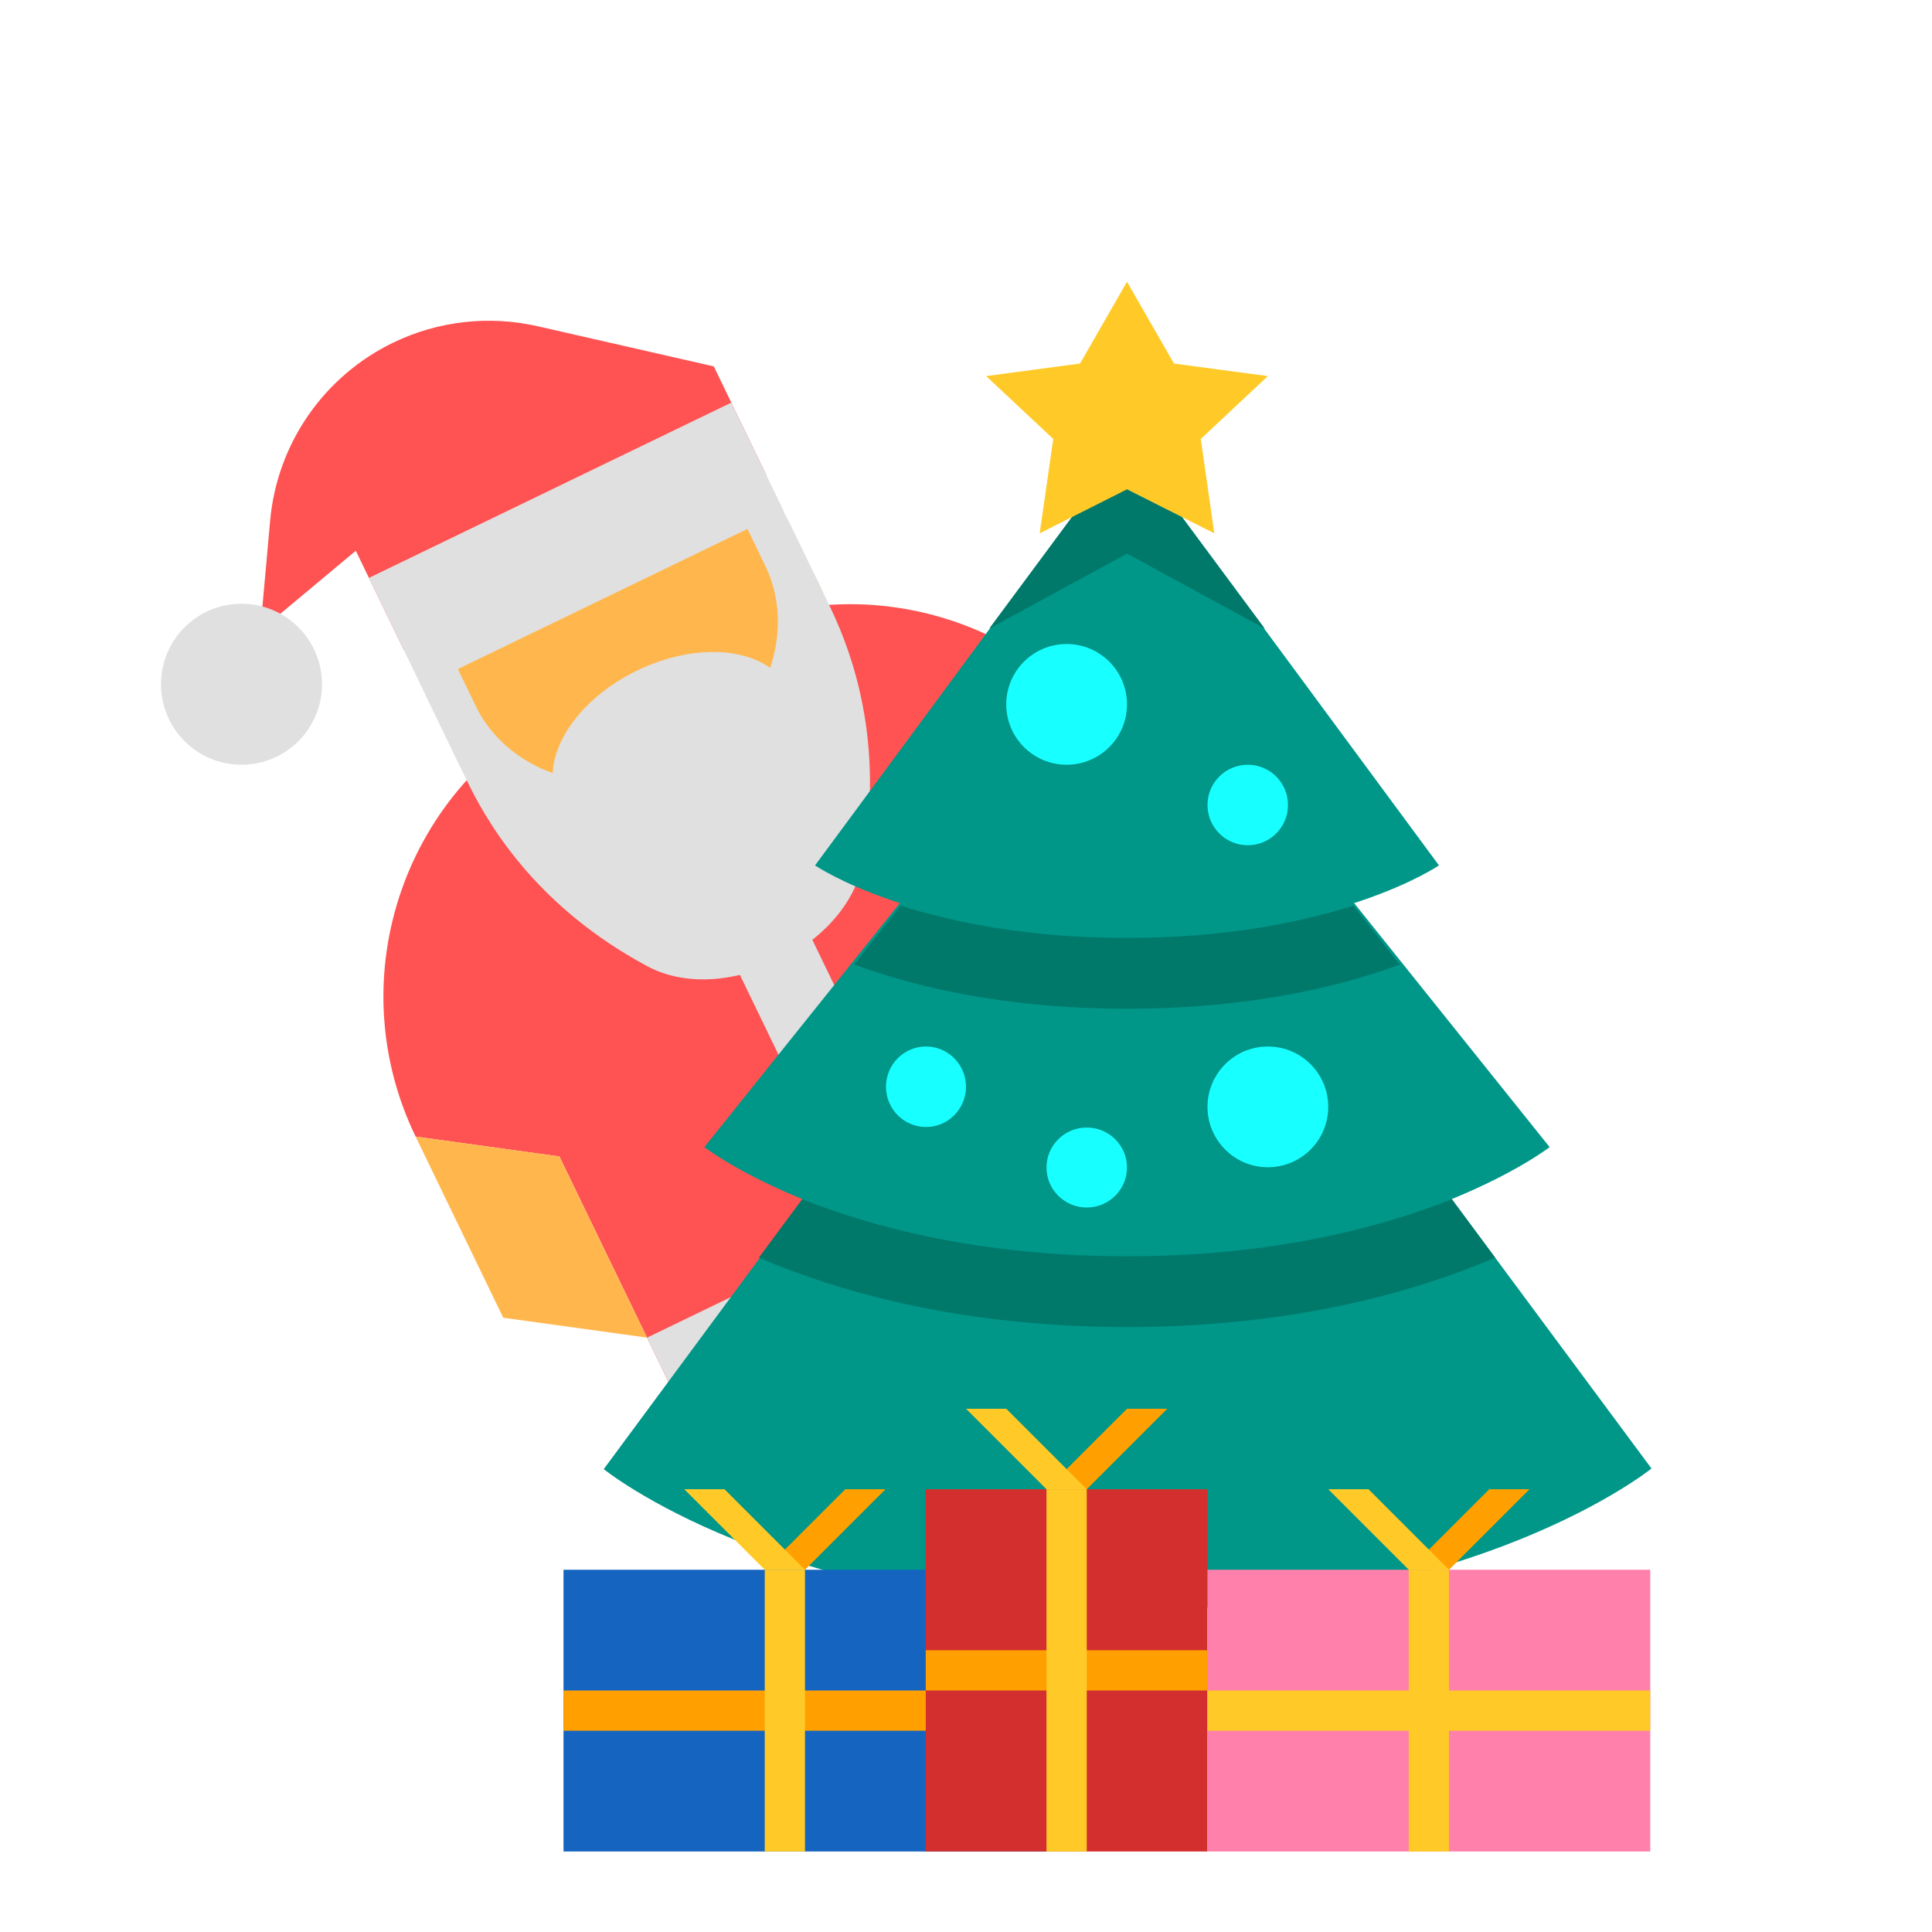
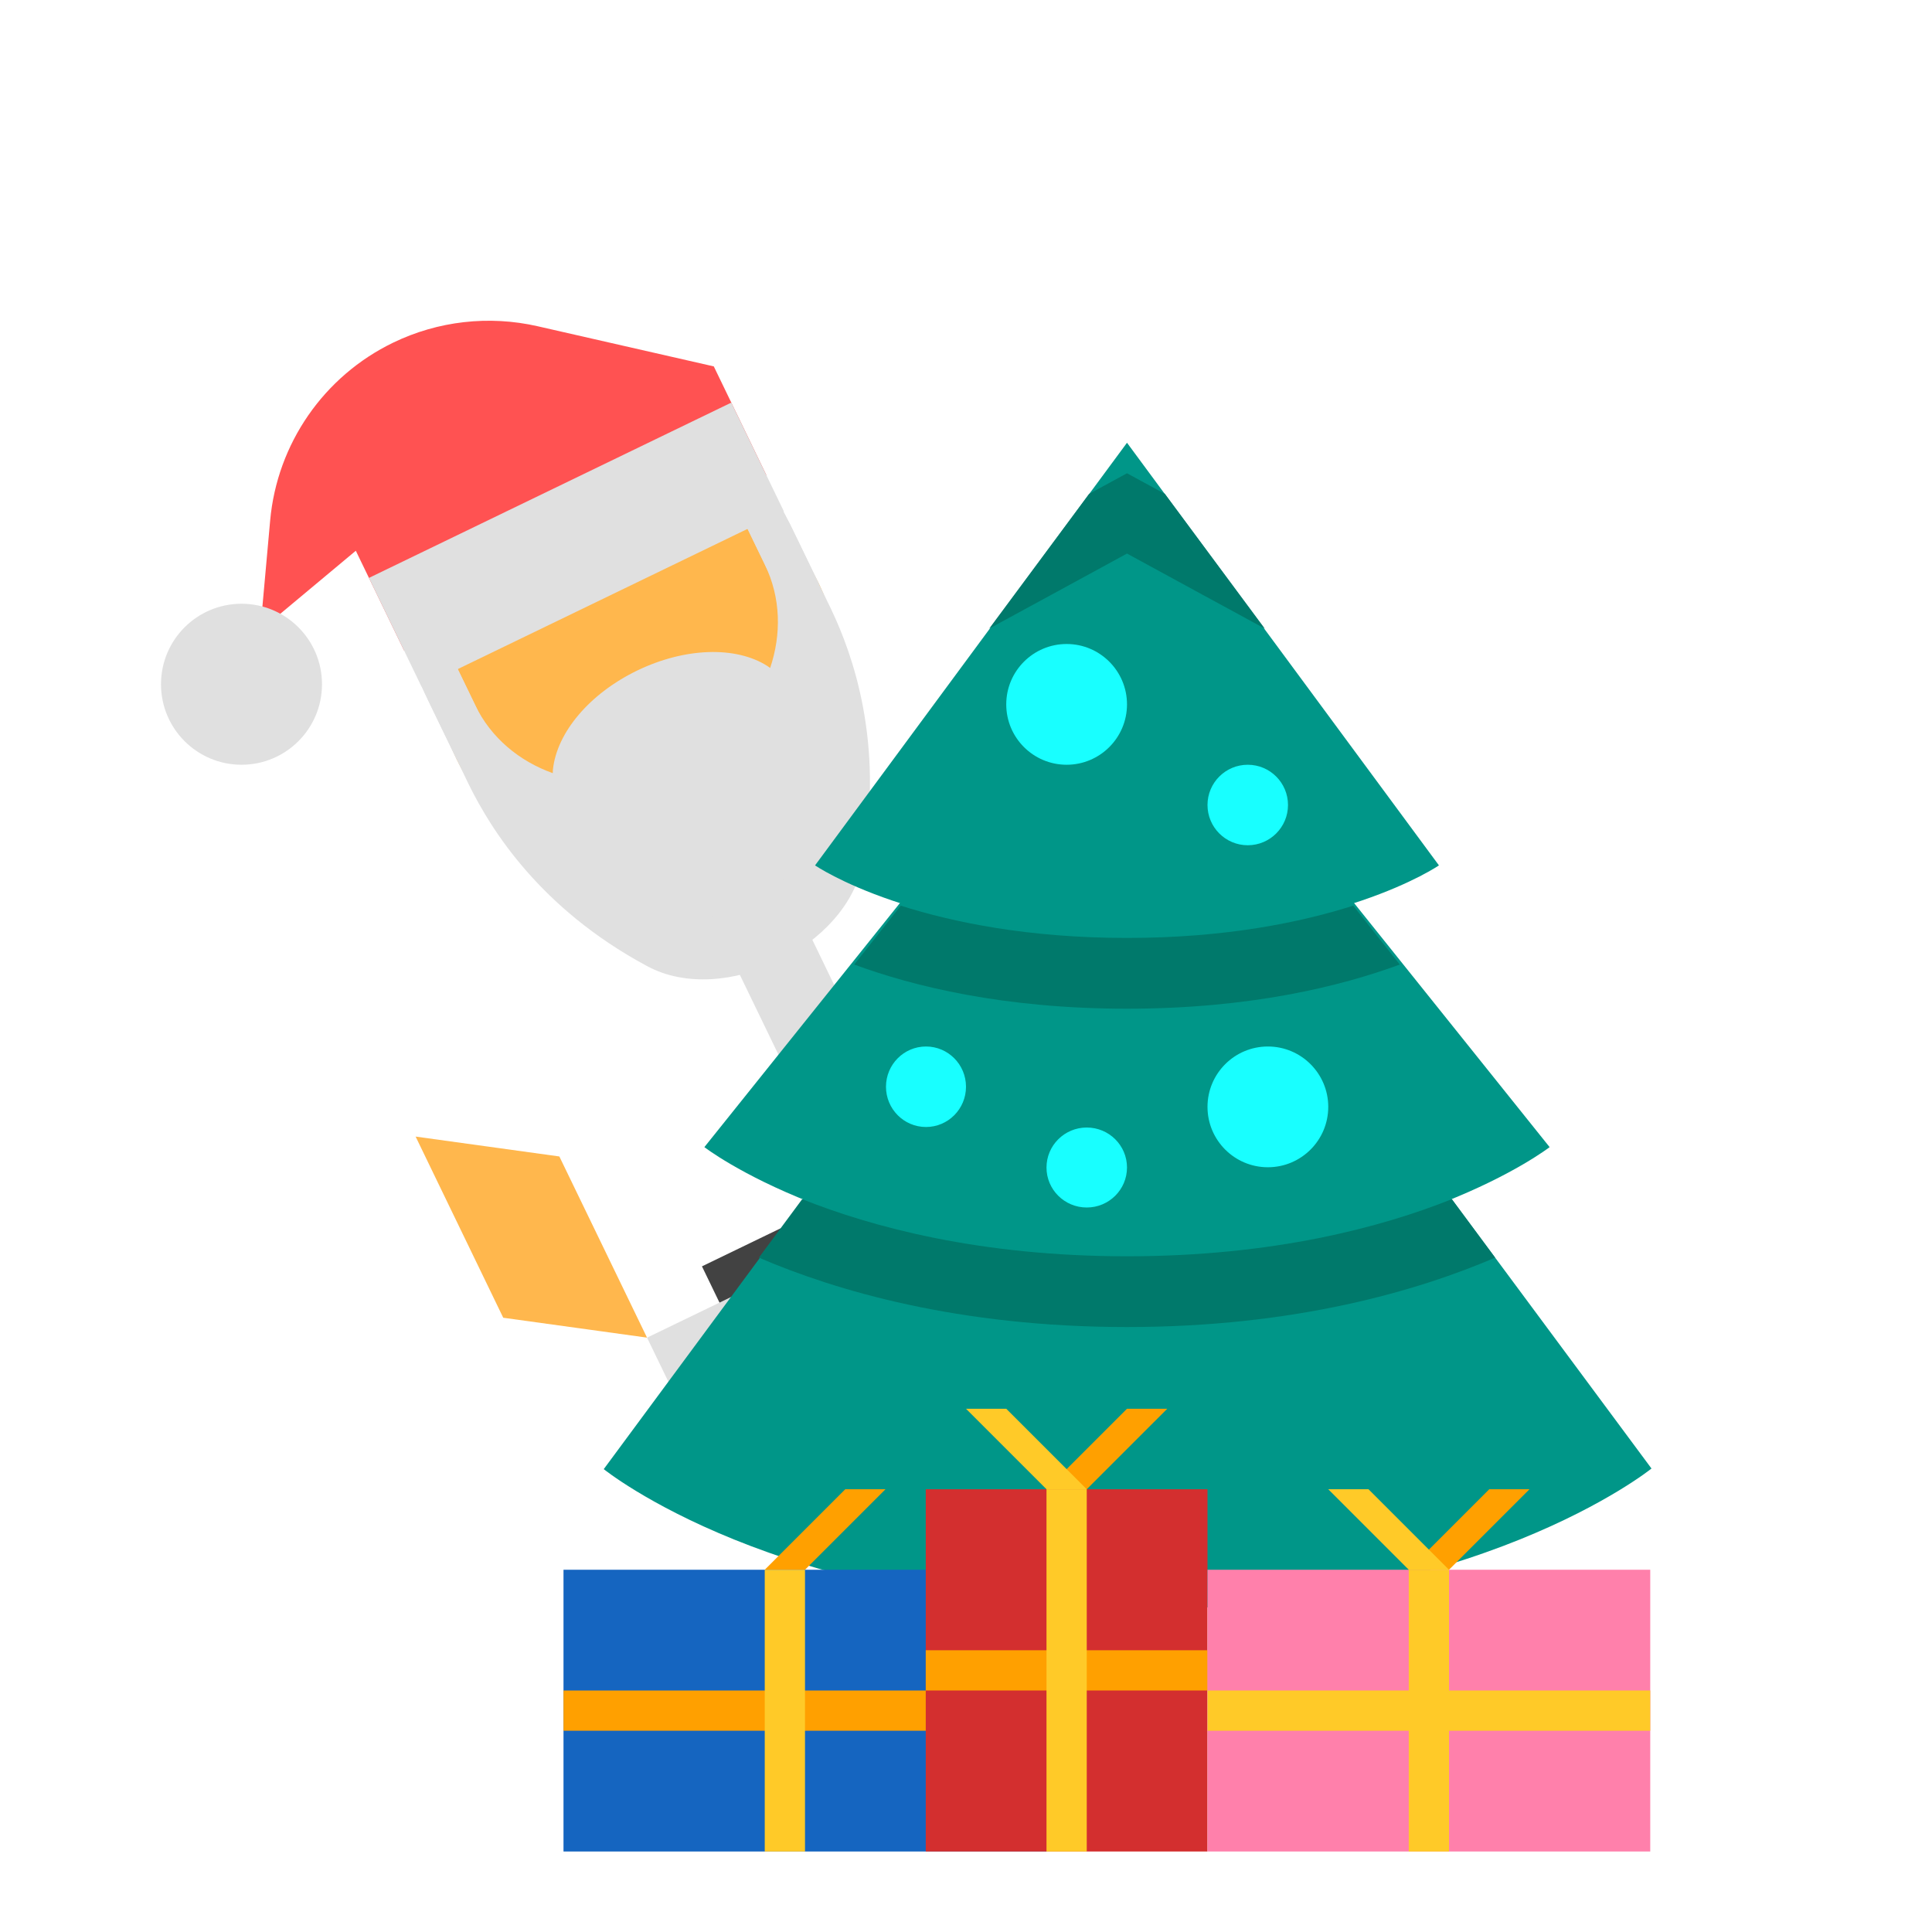
<svg xmlns="http://www.w3.org/2000/svg" viewBox="0 0 48 48" width="48px" height="48px">
  <polygon fill="#424242" points="17.44,31.462 18.746,34.163 22.259,39.129 25.86,37.387 29.461,35.645 27.748,29.808 26.442,27.108" />
-   <polygon fill="#212121" points="24.96,37.822 23.247,31.986 26.76,36.951" />
-   <path fill="#ff5252" d="M17.645,15.811l-3.601,1.742c-3.977,1.924-5.642,6.708-3.718,10.685l3.572,0.494 c0.888,1.836,1.572,3.25,2.177,4.501l1.742,3.601c0,0,0.335-0.162,0.9-0.435c3.212-1.554,9.527-4.609,10.802-5.226 c0.565-0.274,0.9-0.435,0.9-0.435l-1.742-3.601c-0.605-1.251-1.289-2.665-2.177-4.501l1.83-3.107 C26.406,15.552,21.622,13.887,17.645,15.811z" />
  <path fill="#90caf9" d="M19.045,18.753c0.174,0.51,0.404,1.74-1.06,2.448c-1.461,0.707-2.237-0.254-2.512-0.718 c-0.529,0.447-0.994,0.952-1.383,1.504c0.356,0.451,0.881,0.939,1.633,1.227c0.685,0.263,1.785,0.438,3.133-0.213 c1.331-0.644,1.887-1.603,2.12-2.296c0.268-0.794,0.219-1.538,0.097-2.107C20.401,18.561,19.721,18.615,19.045,18.753z" />
  <path fill="#ff9800" d="M17.645,15.811l-3.601,1.742l1.306,2.701c0,0,0.759,1.854,2.634,0.947s0.966-2.689,0.966-2.689 L17.645,15.811z" />
  <polygon fill="#ffb74d" points="10.326,28.238 12.503,32.739 16.075,33.233 13.897,28.732" />
-   <polygon fill="#ffb74d" points="26.5,22.636 28.678,27.137 30.507,24.03 28.33,19.529" />
  <path fill="#ffb74d" d="M18.022,21.183c2.483-1.201,3.525-4.196,2.324-6.678s-4.196-3.525-6.678-2.324 s-3.525,4.196-2.324,6.678S15.539,22.384,18.022,21.183" />
  <path fill="#e0e0e0" d="M19.823,13.424l0.523,1.08L19.88,15.84l-1.306-2.701l-2.479-1.245l-4.722,4.728l1.306,2.701 l-1.336-0.465l-0.623-1.287c-0.248-0.513-0.421-1.007-0.531-1.487c-0.606-2.562,0.636-4.54,2.408-5.608l1.566-0.758l0.868,0.691 c2.069-0.523,3.115,0.17,3.935,1.429C19.269,12.304,19.54,12.839,19.823,13.424z" />
  <path fill="#e0e0e0" d="M16.783,18.623c-0.738,0.357-1.527,0.425-2.051,0.192c0.142-0.556,0.685-1.132,1.424-1.489 c0.739-0.357,1.527-0.425,2.051-0.192C18.065,17.69,17.521,18.266,16.783,18.623z M19.621,13.008l0.388,0.803l0.647,1.338 c0.538,1.135,1.303,3.29,0.788,6.222c-0.003,0.016-0.006,0.032-0.008,0.048c-0.376,2.109-3.463,3.602-5.35,2.588 c-0.014-0.008-0.029-0.015-0.043-0.023c-2.618-1.416-3.833-3.354-4.389-4.48l-0.647-1.338l-0.463-0.957 c-0.184-0.381-0.299-0.755-0.355-1.124l0.747-0.361l0.324,0.669l0.544,1.124c0.395,0.816,1.096,1.393,1.929,1.692l0.004-0.084 c0.095-0.929,0.916-1.896,2.095-2.466s2.447-0.614,3.234-0.112l0.068,0.049c0.283-0.839,0.266-1.746-0.129-2.563l-0.544-1.124 l-0.324-0.669l0.828-0.401L19.621,13.008z" />
  <path fill="#ff5252" d="M9.768,8.513L9.768,8.513c-1.724,0.834-2.884,2.512-3.056,4.419l-0.246,2.733l2.374-1.982 l1.198,2.476l9.002-4.355l-1.306-2.701l-4.378-0.998C12.147,7.83,10.882,7.974,9.768,8.513z" />
  <circle cx="6" cy="17" r="2" fill="#e0e0e0" />
  <rect width="14" height="4" x="16.248" y="29.985" fill="#e0e0e0" transform="rotate(-25.816 23.249 31.984)" />
  <rect width="10" height="3" x="9.32" y="12.031" fill="#e0e0e0" transform="rotate(-25.816 14.32 13.53)" />
  <rect width="2" height="11" x="19.418" y="20.633" fill="#e0e0e0" transform="rotate(-25.816 20.418 26.133)" />
  <rect width="2" height="2" x="20.942" y="28.284" fill="#424242" transform="rotate(-25.816 21.942 29.283)" />
  <path fill="#009688" d="M28,18.909L15,36.5c0,0,4.312,3.5,13,3.5c8.687,0,13.031-3.515,13.031-3.515L28,18.909z" />
  <path fill="#009688" d="M28,15.394L17.5,28.5c0,0,3.55,2.75,10.5,2.75s10.5-2.75,10.5-2.75L28,15.394z" />
-   <path fill="#009688" d="M28,11l-7.75,10.5c0,0,2.537,1.75,7.75,1.75c5.212,0,7.75-1.75,7.75-1.75L28,11z" />
+   <path fill="#009688" d="M28,11l-7.75,10.5c0,0,2.537,1.75,7.75,1.75c5.212,0,7.75-1.75,7.75-1.75L28,11" />
  <path fill="#00796b" d="M37.146,31.246l-1.076-1.453c-1.733,0.692-4.417,1.419-8.07,1.419c-3.654,0-6.337-0.728-8.07-1.419 l-1.076,1.453c1.899,0.816,4.954,1.724,9.146,1.724S35.247,32.061,37.146,31.246z M28,23.303c-2.453,0-4.322-0.389-5.621-0.802 l-1.157,1.463c1.46,0.537,3.705,1.097,6.778,1.097s5.318-0.56,6.778-1.097l-1.157-1.463C32.323,22.914,30.453,23.303,28,23.303z M28,11.758l-0.942,0.513l-2.481,3.346l1.555-0.846L28,13.753l1.868,1.018l1.555,0.846l-2.481-3.346L28,11.758z" />
  <path fill="#18ffff" d="M26.5,16c-0.828,0-1.5,0.672-1.5,1.5s0.672,1.5,1.5,1.5s1.5-0.672,1.5-1.5S27.328,16,26.5,16z M31,19c-0.552,0-1,0.448-1,1s0.448,1,1,1s1-0.448,1-1S31.552,19,31,19z M23.006,26c-0.549,0-0.994,0.448-0.994,1s0.445,1,0.994,1 S24,27.552,24,27S23.555,26,23.006,26z M27,28.013c-0.552,0-1,0.445-1,0.994S26.448,30,27,30s1-0.445,1-0.994 S27.552,28.013,27,28.013z M31.5,26c-0.828,0-1.5,0.672-1.5,1.5s0.672,1.5,1.5,1.5s1.5-0.672,1.5-1.5S32.328,26,31.5,26z" />
-   <path fill="#ffca28" d="M28,7l1.167,2.032L31.5,9.344l-1.667,1.562l0.336,2.344L28,12.157l-2.169,1.093l0.337-2.344 L24.5,9.344l2.333-0.312L28,7z" />
  <polygon fill="#ffa000" points="20,39 22,37 21,37 19,39" />
  <rect width="12" height="7" x="14" y="39" fill="#1565c0" />
  <rect width="12" height="1" x="14" y="42" fill="#ffa000" />
-   <polygon fill="#ffca28" points="19,39 17,37 18,37 20,39" />
  <rect width="1" height="7" x="19" y="39" fill="#ffca28" />
  <rect width="7" height="9" x="23" y="37" fill="#d32f2f" />
  <polygon fill="#ffa000" points="27,37 29,35 28,35 26,37" />
  <rect width="7" height="1" x="23" y="41" fill="#ffa000" />
  <polygon fill="#ffca28" points="26,37 24,35 25,35 27,37" />
  <rect width="1" height="9" x="26" y="37" fill="#ffca28" />
  <g>
    <rect width="11" height="7" x="30" y="39" fill="#ff80ab" />
    <polygon fill="#ffa000" points="36,39 38,37 37,37 35,39" />
    <polygon fill="#ffca28" points="35,39 33,37 34,37 36,39" />
    <rect width="1" height="7" x="35" y="39" fill="#ffca28" />
    <rect width="11" height="1" x="30" y="42" fill="#ffca28" />
  </g>
</svg>